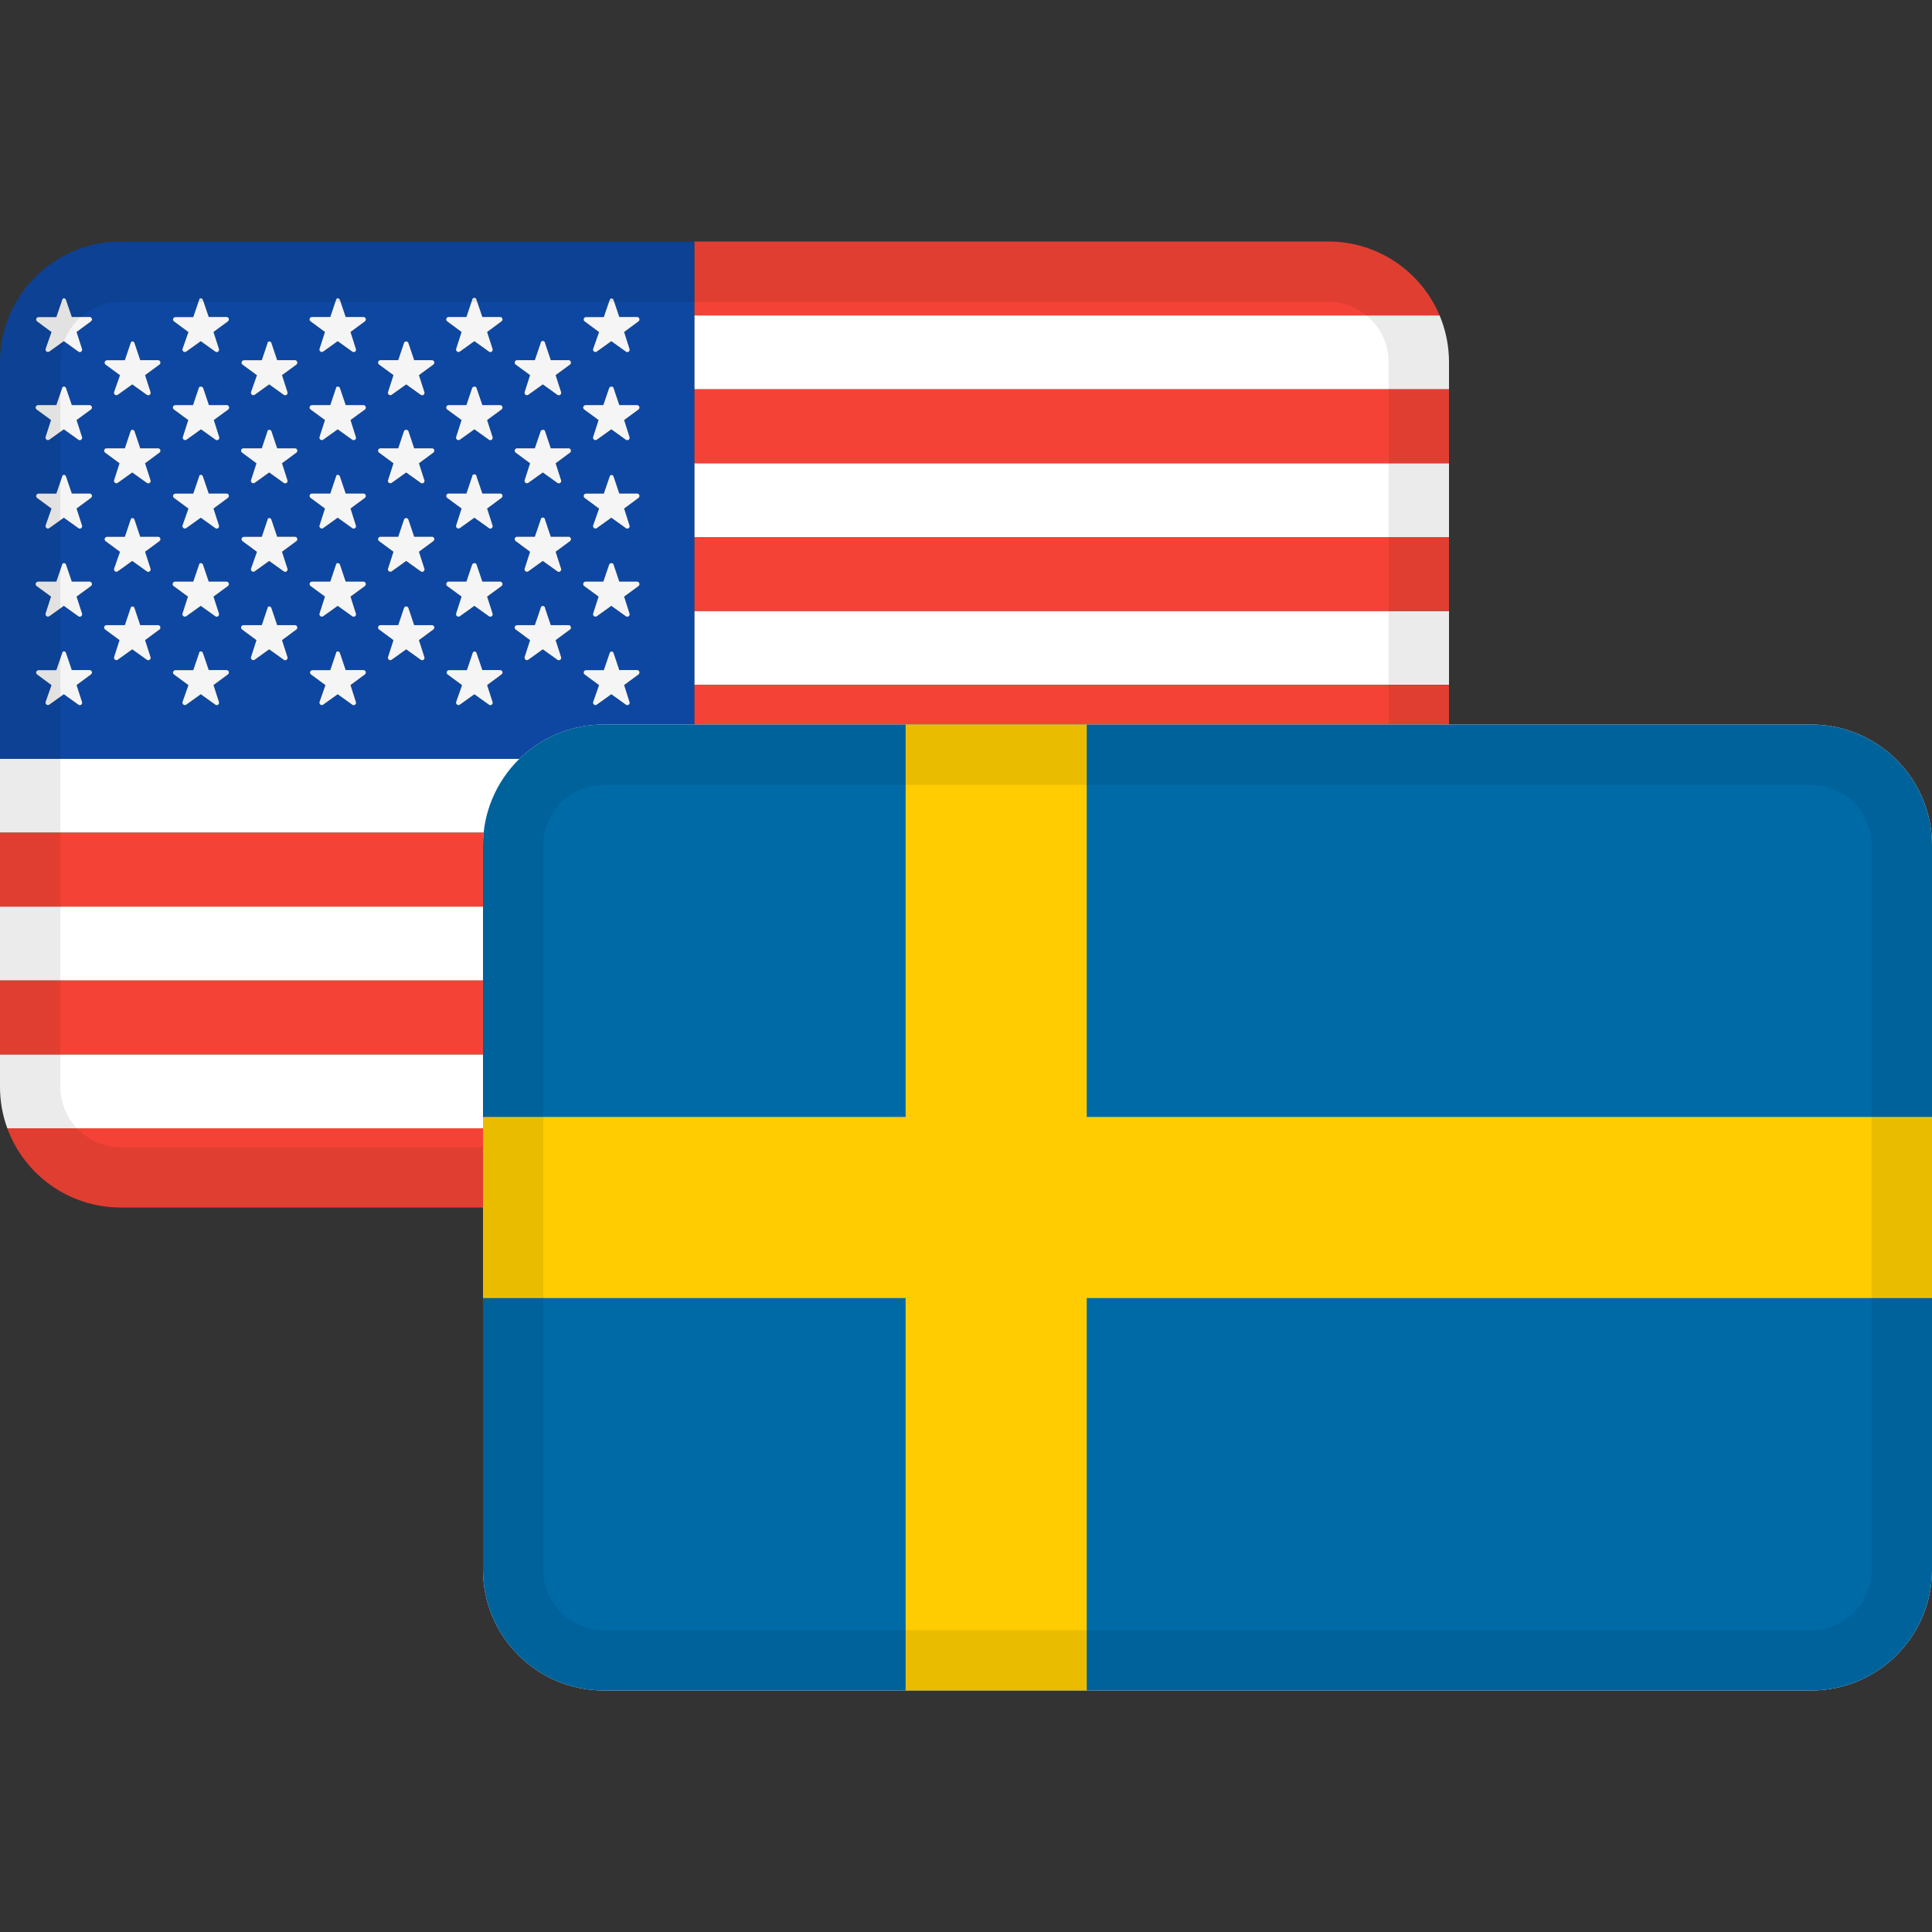
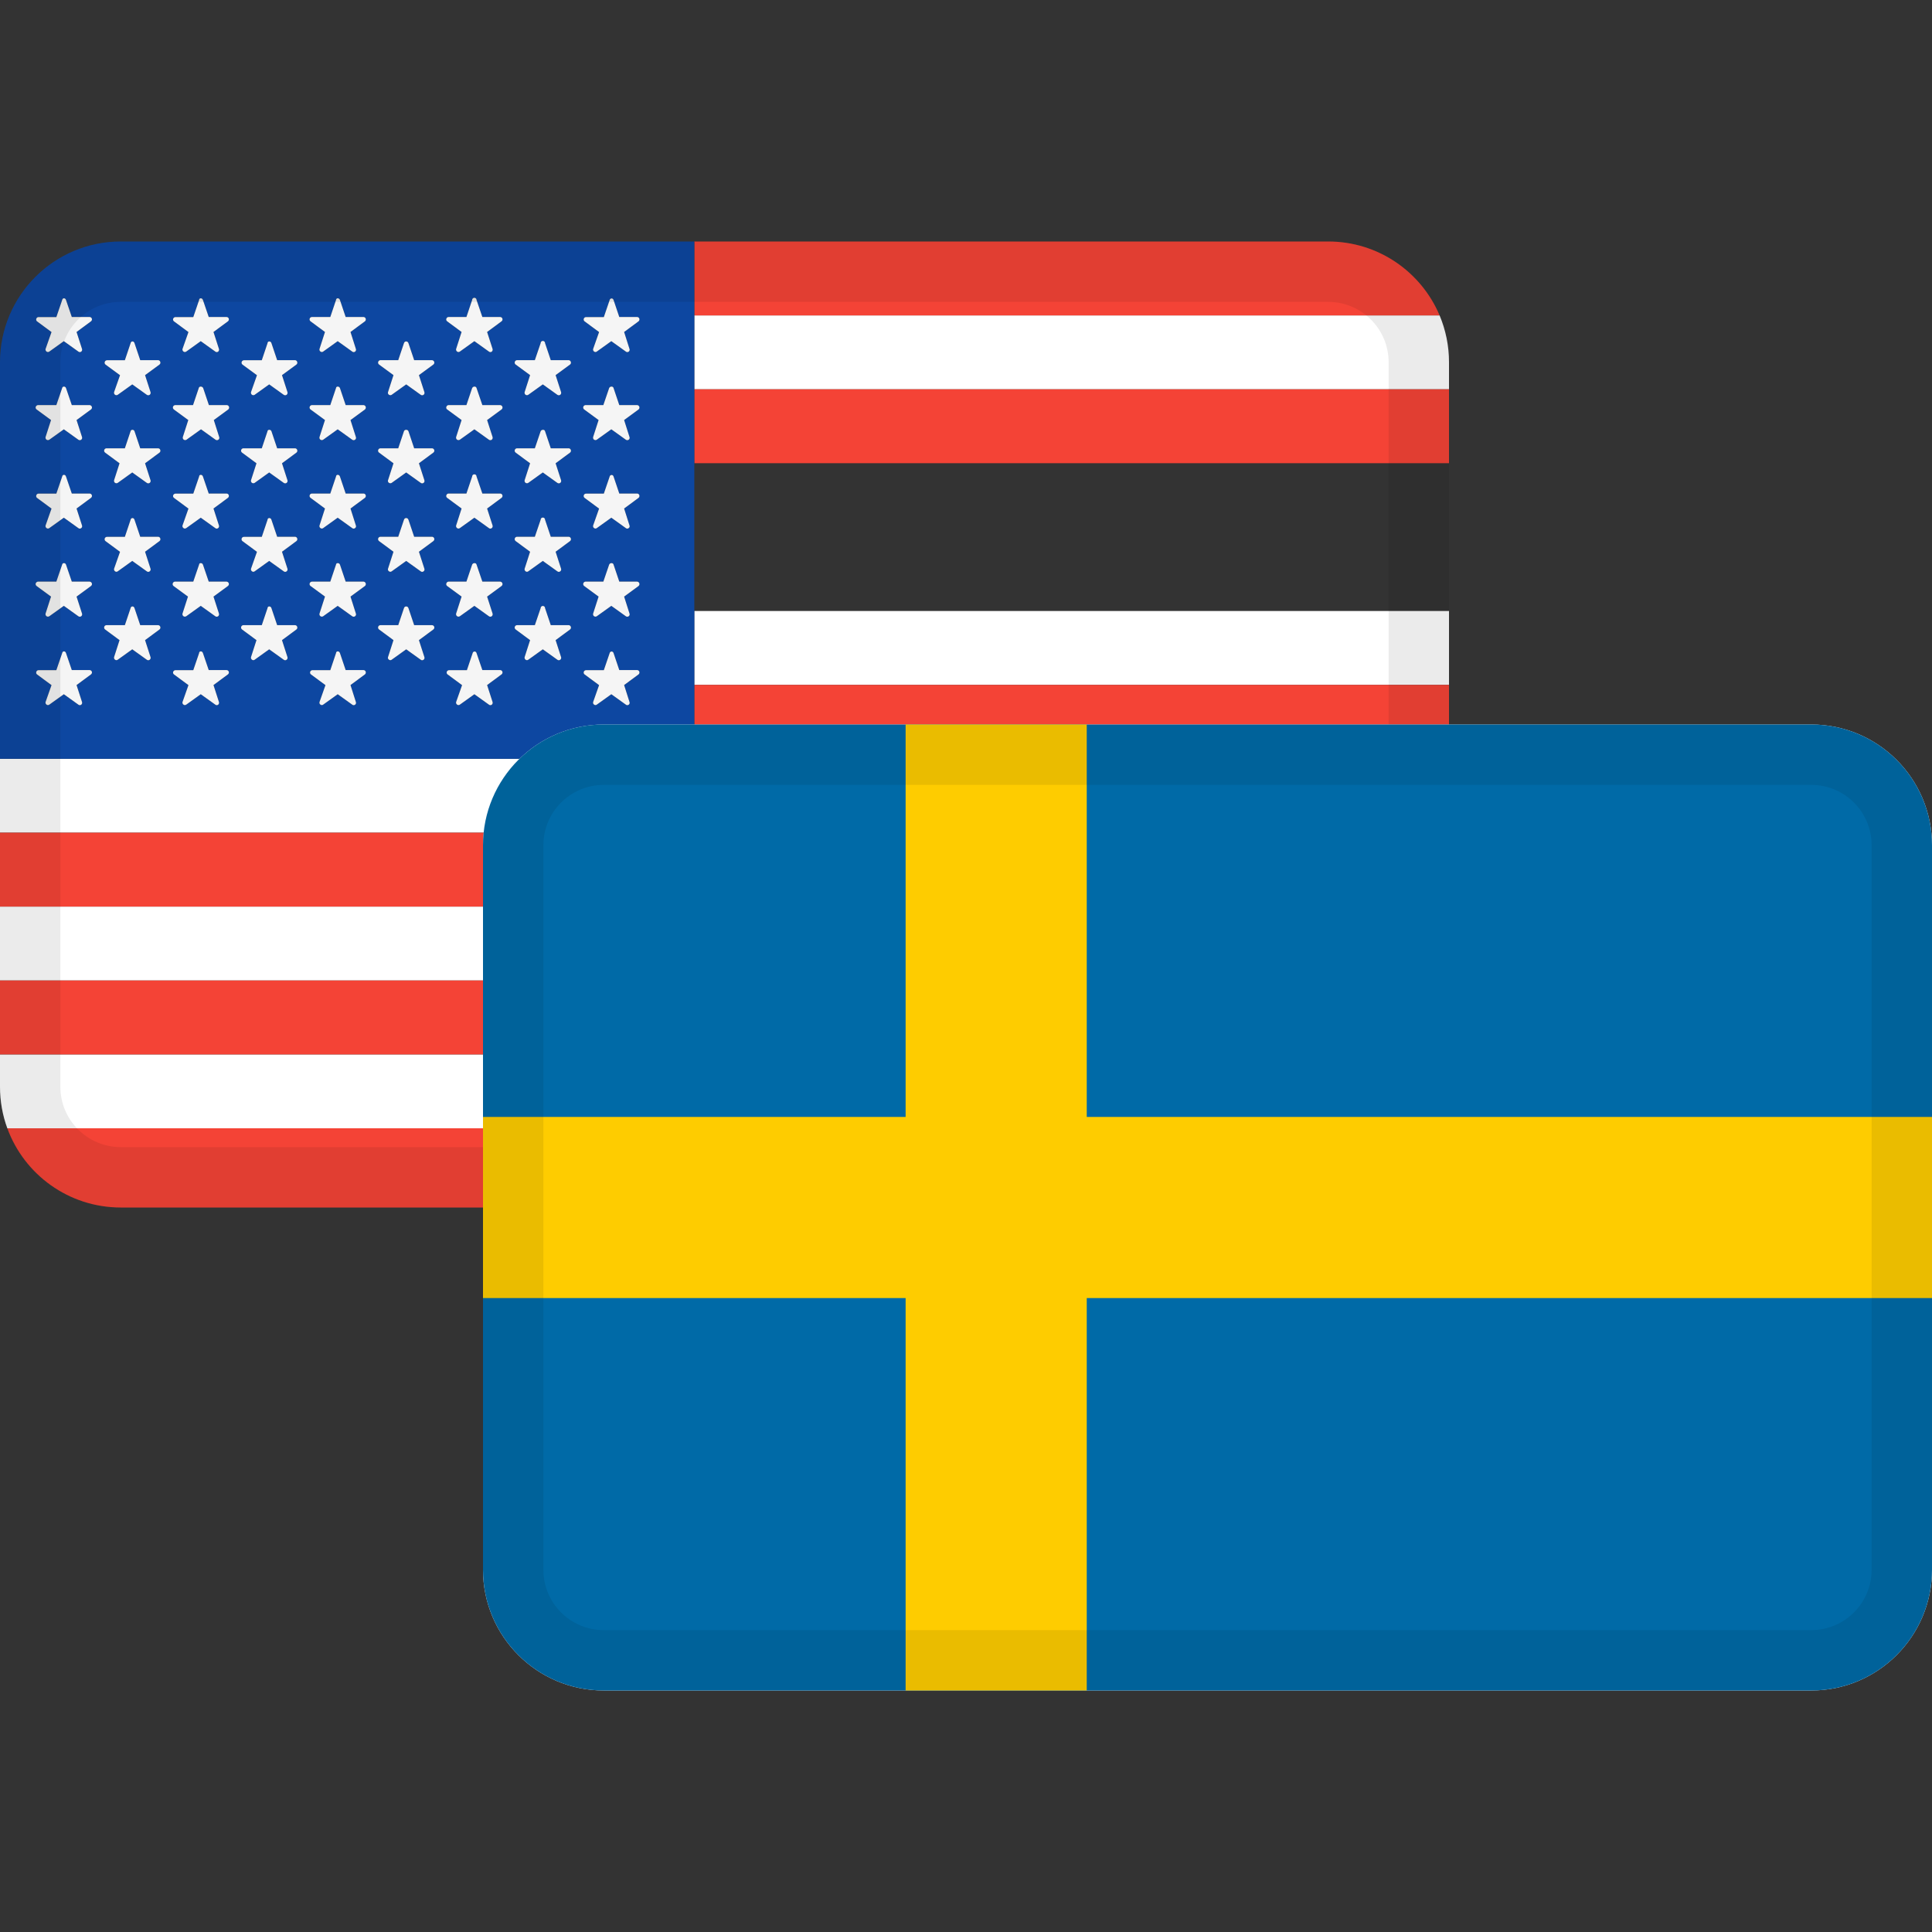
<svg xmlns="http://www.w3.org/2000/svg" width="24" height="24" viewBox="0 0 24 24" fill="none">
  <rect x="0" y="0" width="24" height="24" fill="#333333" stroke="none" />
  <path d="M0 9.426V10.344H18V9.426H0Z" fill="white" />
  <path d="M8.625 8.508H18V7.59H8.625V8.508Z" fill="white" />
-   <path d="M8.625 6.672H18V5.754H8.625V6.672Z" fill="white" />
  <path d="M8.625 4.836H18V4.5C18 4.294 17.958 4.097 17.883 3.918H8.625V4.836Z" fill="white" />
  <path d="M18 11.262H0V12.18H18V11.262Z" fill="white" />
  <path d="M0 13.098H18V13.5C18 13.681 17.968 13.855 17.909 14.016H0.091C0.032 13.855 0 13.681 0 13.5V13.098Z" fill="white" />
  <path d="M16.5 3H8.625V3.918H17.883C17.656 3.379 17.122 3 16.5 3Z" fill="#F44336" />
  <path d="M8.625 9.426H18V8.508H8.625V9.426Z" fill="#F44336" />
-   <path d="M8.625 7.59H18V6.672H8.625V7.59Z" fill="#F44336" />
  <path d="M8.625 5.754H18V4.836H8.625V5.754Z" fill="#F44336" />
  <path d="M0 10.344H18V11.262H0V10.344Z" fill="#F44336" />
  <path d="M18 12.18H0V13.098H18V12.18Z" fill="#F44336" />
  <path d="M0.091 14.016H17.909C17.698 14.59 17.147 15 16.5 15H1.5C0.853 15 0.301 14.59 0.091 14.016Z" fill="#F44336" />
  <path fill-rule="evenodd" clip-rule="evenodd" d="M8.625 3H1.5C0.672 3 0 3.672 0 4.5V9.426H8.625V3ZM0.892 8.324L0.82 8.113C0.812 8.084 0.776 8.084 0.772 8.114L0.7 8.325H0.478C0.466 8.325 0.455 8.334 0.451 8.345C0.447 8.357 0.45 8.371 0.46 8.378L0.64 8.511L0.566 8.721C0.564 8.73 0.566 8.738 0.57 8.745C0.572 8.748 0.575 8.751 0.578 8.753C0.588 8.761 0.602 8.761 0.613 8.753L0.793 8.624L0.973 8.753C0.983 8.762 0.997 8.762 1.008 8.755C1.019 8.747 1.023 8.733 1.019 8.721L0.951 8.51L1.131 8.377C1.136 8.373 1.139 8.369 1.141 8.363C1.143 8.357 1.143 8.35 1.141 8.344C1.137 8.332 1.126 8.324 1.113 8.324H0.892ZM7.622 8.113C7.619 8.101 7.608 8.093 7.597 8.093C7.585 8.094 7.575 8.102 7.573 8.114L7.501 8.325H7.28C7.267 8.325 7.256 8.334 7.252 8.345C7.25 8.352 7.25 8.358 7.252 8.364C7.254 8.37 7.257 8.375 7.262 8.378L7.442 8.511L7.368 8.721C7.365 8.733 7.369 8.746 7.38 8.753C7.39 8.761 7.404 8.761 7.414 8.753L7.594 8.624L7.774 8.753C7.784 8.762 7.799 8.762 7.809 8.755C7.82 8.747 7.825 8.733 7.82 8.721L7.753 8.51L7.933 8.377C7.938 8.373 7.942 8.366 7.943 8.359C7.944 8.354 7.944 8.349 7.942 8.344C7.938 8.332 7.927 8.324 7.915 8.324H7.693L7.622 8.113ZM5.92 8.113C5.917 8.101 5.907 8.093 5.895 8.093C5.883 8.094 5.873 8.102 5.871 8.114L5.8 8.325H5.578C5.566 8.325 5.554 8.334 5.55 8.345C5.546 8.357 5.55 8.371 5.56 8.378L5.74 8.511L5.666 8.721C5.663 8.733 5.668 8.746 5.678 8.753C5.688 8.761 5.702 8.761 5.713 8.753L5.893 8.624L6.073 8.753C6.083 8.762 6.097 8.762 6.108 8.755C6.118 8.747 6.123 8.733 6.119 8.721L6.051 8.51L6.231 8.377C6.241 8.369 6.245 8.356 6.241 8.344C6.237 8.332 6.226 8.324 6.213 8.324H5.992L5.92 8.113ZM2.593 8.324L2.521 8.113C2.513 8.084 2.473 8.084 2.473 8.114L2.401 8.325H2.179C2.167 8.325 2.156 8.334 2.151 8.345C2.147 8.357 2.151 8.371 2.161 8.378L2.341 8.511L2.267 8.721C2.264 8.733 2.269 8.746 2.279 8.753C2.289 8.761 2.303 8.761 2.314 8.753L2.494 8.624L2.674 8.753C2.684 8.762 2.698 8.762 2.709 8.755C2.719 8.747 2.724 8.733 2.72 8.721L2.652 8.51L2.832 8.377C2.835 8.375 2.838 8.371 2.84 8.367C2.843 8.36 2.844 8.352 2.842 8.344C2.838 8.335 2.831 8.328 2.822 8.325C2.82 8.324 2.817 8.324 2.814 8.324H2.593ZM4.294 8.324L4.223 8.113C4.214 8.084 4.175 8.084 4.174 8.114L4.103 8.325H3.881C3.868 8.325 3.857 8.334 3.853 8.345C3.849 8.357 3.853 8.371 3.863 8.378L4.043 8.511L3.969 8.721C3.967 8.728 3.968 8.735 3.971 8.741C3.973 8.746 3.976 8.75 3.981 8.753C3.991 8.761 4.005 8.761 4.015 8.753L4.195 8.624L4.375 8.753C4.385 8.762 4.4 8.762 4.41 8.755C4.421 8.747 4.426 8.733 4.421 8.721L4.354 8.51L4.534 8.377C4.543 8.369 4.547 8.356 4.543 8.344C4.539 8.332 4.528 8.324 4.516 8.324H4.294ZM1.742 7.766L1.671 7.555C1.663 7.526 1.627 7.526 1.622 7.555L1.551 7.766H1.323C1.31 7.766 1.299 7.774 1.295 7.786C1.291 7.798 1.295 7.811 1.305 7.819L1.485 7.952L1.417 8.163C1.414 8.175 1.419 8.188 1.429 8.195C1.439 8.203 1.453 8.203 1.463 8.195L1.643 8.066L1.823 8.195C1.834 8.204 1.848 8.204 1.859 8.196C1.869 8.189 1.874 8.175 1.87 8.163L1.802 7.952L1.982 7.819C1.992 7.811 1.995 7.798 1.991 7.786C1.987 7.774 1.976 7.766 1.964 7.766H1.742ZM6.771 7.555C6.771 7.545 6.766 7.536 6.757 7.531C6.749 7.526 6.738 7.526 6.73 7.531C6.721 7.536 6.716 7.545 6.716 7.555L6.644 7.766H6.423C6.41 7.766 6.399 7.774 6.395 7.786C6.391 7.798 6.395 7.811 6.405 7.819L6.585 7.952L6.517 8.163C6.514 8.175 6.519 8.188 6.529 8.195C6.539 8.203 6.553 8.203 6.563 8.195L6.743 8.066L6.923 8.195C6.934 8.204 6.948 8.204 6.959 8.196C6.964 8.192 6.968 8.187 6.97 8.18C6.972 8.175 6.971 8.169 6.97 8.163L6.902 7.952L7.082 7.819C7.092 7.811 7.095 7.798 7.091 7.786C7.087 7.774 7.076 7.766 7.064 7.766H6.842L6.771 7.555ZM5.145 7.766L5.074 7.555C5.065 7.526 5.026 7.526 5.018 7.555L4.947 7.766H4.726C4.719 7.766 4.713 7.768 4.709 7.772C4.704 7.775 4.7 7.78 4.698 7.786C4.697 7.79 4.696 7.795 4.696 7.799C4.697 7.807 4.701 7.814 4.708 7.819L4.888 7.952L4.82 8.163C4.816 8.175 4.821 8.188 4.832 8.195C4.842 8.203 4.856 8.203 4.866 8.195L5.046 8.066L5.226 8.195C5.236 8.204 5.251 8.204 5.261 8.196C5.272 8.189 5.276 8.175 5.272 8.163L5.204 7.952L5.384 7.819C5.394 7.811 5.398 7.798 5.394 7.786C5.39 7.774 5.379 7.766 5.366 7.766H5.145ZM3.443 7.766L3.372 7.555C3.364 7.526 3.324 7.526 3.323 7.555L3.252 7.766H3.024C3.011 7.766 3 7.774 2.996 7.786C2.992 7.798 2.996 7.811 3.006 7.819L3.186 7.952L3.118 8.163C3.117 8.169 3.117 8.176 3.119 8.181C3.121 8.187 3.125 8.192 3.13 8.195C3.135 8.199 3.14 8.201 3.146 8.201C3.152 8.201 3.159 8.199 3.164 8.195L3.344 8.066L3.524 8.195C3.535 8.204 3.549 8.204 3.56 8.196C3.57 8.189 3.575 8.175 3.571 8.163L3.503 7.952L3.683 7.819C3.693 7.811 3.696 7.798 3.692 7.786C3.688 7.774 3.677 7.766 3.665 7.766H3.443ZM2.593 7.225L2.521 7.014C2.513 6.989 2.473 6.989 2.473 7.014L2.401 7.225H2.173C2.161 7.226 2.15 7.234 2.146 7.246C2.142 7.258 2.145 7.271 2.155 7.279L2.335 7.411L2.267 7.622C2.264 7.635 2.269 7.648 2.279 7.655C2.289 7.662 2.303 7.662 2.314 7.655L2.494 7.526L2.674 7.655C2.676 7.657 2.678 7.658 2.68 7.659C2.69 7.663 2.7 7.662 2.709 7.656C2.719 7.648 2.724 7.635 2.72 7.622L2.652 7.411L2.832 7.279C2.842 7.271 2.846 7.258 2.842 7.246C2.838 7.234 2.827 7.226 2.814 7.225H2.593ZM7.693 7.225L7.622 7.014C7.617 6.989 7.577 6.989 7.567 7.014L7.495 7.225H7.274C7.261 7.226 7.25 7.234 7.246 7.246C7.242 7.258 7.246 7.271 7.256 7.279L7.436 7.411L7.368 7.622C7.365 7.635 7.369 7.648 7.38 7.655C7.39 7.662 7.404 7.662 7.414 7.655L7.594 7.526L7.774 7.655C7.784 7.663 7.799 7.663 7.809 7.656C7.815 7.652 7.819 7.646 7.821 7.639C7.822 7.634 7.822 7.628 7.82 7.622L7.753 7.411L7.933 7.279C7.942 7.271 7.946 7.258 7.942 7.246C7.938 7.234 7.927 7.226 7.915 7.225H7.693ZM0.892 7.225L0.82 7.014C0.812 6.989 0.776 6.989 0.772 7.014L0.7 7.225H0.472C0.46 7.226 0.449 7.234 0.444 7.246C0.44 7.258 0.444 7.271 0.454 7.279L0.634 7.411L0.566 7.622C0.563 7.635 0.568 7.648 0.578 7.655C0.588 7.662 0.602 7.662 0.613 7.655L0.793 7.526L0.973 7.655C0.983 7.663 0.997 7.663 1.008 7.656C1.019 7.648 1.023 7.635 1.019 7.622L0.951 7.411L1.131 7.279C1.141 7.271 1.145 7.258 1.141 7.246C1.137 7.234 1.126 7.226 1.113 7.225H0.892ZM5.992 7.225L5.92 7.014C5.917 7 5.903 6.994 5.889 6.996C5.879 6.998 5.87 7.004 5.865 7.014L5.794 7.225H5.572C5.567 7.225 5.563 7.227 5.559 7.229C5.552 7.232 5.547 7.238 5.545 7.246C5.54 7.258 5.544 7.271 5.554 7.279L5.734 7.411L5.666 7.622C5.663 7.635 5.668 7.648 5.678 7.655C5.688 7.662 5.702 7.662 5.713 7.655L5.893 7.526L6.073 7.655C6.083 7.663 6.097 7.663 6.108 7.656C6.118 7.648 6.123 7.635 6.119 7.622L6.051 7.411L6.231 7.279C6.241 7.271 6.245 7.258 6.241 7.246C6.237 7.234 6.226 7.226 6.213 7.225H5.992ZM4.294 7.225L4.223 7.014C4.214 6.989 4.175 6.989 4.174 7.014L4.103 7.225H3.875C3.862 7.226 3.851 7.234 3.847 7.246C3.843 7.258 3.847 7.271 3.857 7.279L4.037 7.411L3.969 7.622C3.966 7.635 3.97 7.648 3.981 7.655C3.991 7.662 4.005 7.662 4.015 7.655L4.195 7.526L4.375 7.655C4.385 7.663 4.4 7.663 4.41 7.656C4.421 7.648 4.426 7.635 4.421 7.622L4.354 7.411L4.534 7.279C4.543 7.271 4.547 7.258 4.543 7.246C4.539 7.234 4.528 7.226 4.516 7.225H4.294ZM1.742 6.668L1.671 6.457C1.663 6.428 1.627 6.428 1.622 6.458L1.551 6.669H1.329C1.316 6.669 1.305 6.677 1.301 6.689C1.297 6.701 1.301 6.715 1.311 6.722L1.491 6.855L1.417 7.065C1.414 7.077 1.419 7.09 1.429 7.097C1.439 7.105 1.453 7.105 1.463 7.097L1.643 6.968L1.823 7.097C1.834 7.106 1.848 7.106 1.859 7.098C1.869 7.091 1.874 7.077 1.87 7.065L1.802 6.854L1.982 6.721C1.992 6.713 1.995 6.7 1.991 6.688C1.987 6.676 1.976 6.668 1.964 6.668H1.742ZM6.771 6.457C6.771 6.441 6.759 6.429 6.743 6.429C6.731 6.429 6.721 6.437 6.717 6.448C6.716 6.45 6.716 6.454 6.716 6.457L6.644 6.668H6.423C6.418 6.668 6.414 6.669 6.41 6.671C6.403 6.675 6.398 6.681 6.395 6.688C6.391 6.7 6.395 6.713 6.405 6.721L6.585 6.854L6.517 7.065C6.514 7.077 6.519 7.09 6.529 7.097C6.535 7.102 6.542 7.103 6.55 7.103C6.554 7.102 6.559 7.1 6.563 7.097L6.743 6.968L6.923 7.097C6.934 7.106 6.948 7.106 6.959 7.098C6.969 7.091 6.974 7.077 6.97 7.065L6.902 6.854L7.082 6.721C7.092 6.713 7.095 6.7 7.091 6.688C7.087 6.676 7.076 6.668 7.064 6.668H6.842L6.771 6.457ZM5.145 6.668L5.074 6.457C5.065 6.428 5.026 6.428 5.018 6.457L4.947 6.668H4.726C4.72 6.668 4.714 6.67 4.71 6.673C4.704 6.676 4.7 6.682 4.698 6.688C4.694 6.7 4.698 6.713 4.708 6.721L4.888 6.854L4.82 7.065C4.817 7.074 4.819 7.083 4.824 7.09C4.826 7.093 4.829 7.095 4.832 7.097C4.842 7.105 4.856 7.105 4.866 7.097L5.046 6.968L5.226 7.097C5.236 7.106 5.251 7.106 5.261 7.098C5.272 7.091 5.276 7.077 5.272 7.065L5.204 6.854L5.384 6.721C5.394 6.713 5.398 6.7 5.394 6.688C5.39 6.676 5.379 6.668 5.366 6.668H5.145ZM3.443 6.668L3.372 6.457C3.364 6.428 3.324 6.428 3.323 6.458L3.252 6.669H3.03C3.017 6.669 3.006 6.677 3.002 6.689C3 6.697 3 6.705 3.004 6.712C3.005 6.716 3.008 6.719 3.012 6.722L3.192 6.855L3.118 7.065C3.115 7.077 3.12 7.09 3.13 7.097C3.14 7.105 3.154 7.105 3.164 7.097L3.344 6.968L3.524 7.097C3.535 7.106 3.549 7.106 3.56 7.098C3.57 7.091 3.575 7.077 3.571 7.065L3.503 6.854L3.683 6.721C3.693 6.713 3.696 6.7 3.692 6.688C3.688 6.676 3.677 6.668 3.665 6.668H3.443ZM2.593 6.131L2.521 5.92C2.513 5.891 2.473 5.891 2.473 5.921L2.401 6.132H2.179C2.171 6.132 2.163 6.136 2.158 6.142C2.155 6.145 2.153 6.149 2.151 6.152C2.147 6.164 2.151 6.178 2.161 6.185L2.341 6.318L2.267 6.528C2.264 6.54 2.269 6.553 2.279 6.56C2.289 6.568 2.303 6.568 2.314 6.56L2.494 6.431L2.674 6.56C2.684 6.569 2.698 6.569 2.709 6.561C2.719 6.554 2.724 6.54 2.72 6.528L2.652 6.317L2.832 6.184C2.837 6.18 2.841 6.174 2.843 6.167C2.844 6.162 2.843 6.156 2.842 6.151C2.84 6.145 2.836 6.141 2.832 6.137C2.827 6.133 2.82 6.131 2.814 6.131H2.593ZM7.608 5.903C7.605 5.901 7.601 5.9 7.597 5.9C7.585 5.901 7.575 5.909 7.573 5.921L7.501 6.132H7.28C7.267 6.132 7.256 6.14 7.252 6.152C7.248 6.164 7.252 6.178 7.262 6.185L7.442 6.318L7.368 6.528C7.365 6.54 7.369 6.553 7.38 6.56C7.39 6.568 7.404 6.568 7.414 6.56L7.594 6.431L7.774 6.56C7.78 6.565 7.786 6.567 7.793 6.567C7.799 6.567 7.804 6.565 7.809 6.561C7.815 6.557 7.82 6.551 7.821 6.544C7.822 6.539 7.822 6.533 7.82 6.528L7.753 6.317L7.933 6.184C7.942 6.176 7.946 6.163 7.942 6.151C7.938 6.139 7.927 6.131 7.915 6.131H7.693L7.622 5.92C7.62 5.912 7.615 5.906 7.608 5.903ZM5.92 5.92C5.92 5.904 5.908 5.892 5.893 5.892C5.877 5.892 5.865 5.904 5.865 5.92L5.794 6.131H5.572C5.56 6.131 5.549 6.139 5.545 6.151C5.54 6.163 5.544 6.176 5.554 6.184L5.734 6.317L5.666 6.528C5.663 6.54 5.668 6.553 5.678 6.56C5.688 6.568 5.702 6.568 5.713 6.56L5.893 6.431L6.073 6.56C6.077 6.564 6.083 6.566 6.088 6.567C6.095 6.567 6.102 6.566 6.108 6.561C6.118 6.554 6.123 6.54 6.119 6.528L6.051 6.317L6.231 6.184C6.241 6.176 6.245 6.163 6.241 6.151C6.237 6.139 6.226 6.131 6.213 6.131H5.992L5.92 5.92ZM0.892 6.131L0.82 5.92C0.812 5.891 0.776 5.891 0.772 5.921L0.7 6.132H0.478C0.466 6.132 0.455 6.14 0.451 6.152C0.447 6.164 0.45 6.178 0.46 6.185L0.64 6.318L0.566 6.528C0.563 6.54 0.568 6.553 0.578 6.56C0.585 6.565 0.593 6.567 0.601 6.565C0.605 6.565 0.609 6.563 0.613 6.56L0.793 6.431L0.973 6.56C0.983 6.569 0.997 6.569 1.008 6.561C1.019 6.554 1.023 6.54 1.019 6.528L0.951 6.317L1.131 6.184C1.141 6.176 1.145 6.163 1.141 6.151C1.137 6.139 1.126 6.131 1.113 6.131H0.892ZM4.294 6.131L4.223 5.92C4.214 5.891 4.175 5.891 4.174 5.92L4.103 6.131H3.875C3.862 6.131 3.851 6.139 3.847 6.151C3.845 6.158 3.845 6.164 3.847 6.17C3.849 6.176 3.852 6.181 3.857 6.184L4.037 6.317L3.969 6.528C3.966 6.54 3.97 6.553 3.981 6.56C3.986 6.564 3.992 6.566 3.998 6.566C4.004 6.566 4.01 6.564 4.015 6.56L4.195 6.431L4.375 6.56C4.385 6.569 4.4 6.569 4.41 6.561C4.421 6.554 4.426 6.54 4.421 6.528L4.354 6.317L4.534 6.184C4.543 6.176 4.547 6.163 4.543 6.151C4.539 6.139 4.528 6.131 4.516 6.131H4.294ZM1.742 5.569L1.671 5.357C1.663 5.333 1.627 5.333 1.622 5.357L1.551 5.569H1.323C1.318 5.569 1.312 5.57 1.308 5.573C1.302 5.577 1.298 5.582 1.295 5.589C1.291 5.601 1.295 5.614 1.305 5.622L1.485 5.755L1.417 5.966C1.414 5.978 1.419 5.991 1.429 5.998C1.439 6.005 1.453 6.005 1.463 5.998L1.643 5.869L1.823 5.998C1.834 6.006 1.848 6.007 1.859 5.999C1.869 5.992 1.874 5.978 1.87 5.966L1.802 5.755L1.982 5.622C1.992 5.614 1.995 5.601 1.991 5.589C1.987 5.577 1.976 5.569 1.964 5.569H1.742ZM5.145 5.569L5.074 5.357C5.065 5.333 5.026 5.333 5.018 5.357L4.947 5.569H4.726C4.713 5.569 4.702 5.577 4.698 5.589C4.695 5.596 4.696 5.604 4.699 5.611C4.701 5.615 4.704 5.619 4.708 5.622L4.888 5.755L4.82 5.966C4.816 5.978 4.821 5.991 4.832 5.998C4.842 6.005 4.856 6.005 4.866 5.998L5.046 5.869L5.226 5.998C5.231 6.002 5.236 6.004 5.242 6.005C5.249 6.005 5.255 6.003 5.261 5.999C5.272 5.992 5.276 5.978 5.272 5.966L5.204 5.755L5.384 5.622C5.389 5.618 5.393 5.613 5.394 5.607C5.396 5.601 5.396 5.595 5.394 5.589C5.39 5.577 5.379 5.569 5.366 5.569H5.145ZM3.443 5.569L3.372 5.357C3.364 5.333 3.324 5.333 3.323 5.357L3.252 5.569H3.024C3.011 5.569 3 5.577 2.996 5.589C2.992 5.601 2.996 5.614 3.006 5.622L3.186 5.755L3.118 5.966C3.115 5.978 3.12 5.991 3.13 5.998C3.14 6.005 3.154 6.005 3.164 5.998L3.344 5.869L3.524 5.998C3.535 6.006 3.549 6.007 3.56 5.999C3.57 5.992 3.575 5.978 3.571 5.966L3.503 5.755L3.683 5.622C3.693 5.614 3.696 5.601 3.692 5.589C3.688 5.577 3.677 5.569 3.665 5.569H3.443ZM6.842 5.569L6.771 5.357C6.766 5.333 6.727 5.333 6.716 5.357L6.644 5.569H6.423C6.41 5.569 6.399 5.577 6.395 5.589C6.391 5.601 6.395 5.614 6.405 5.622L6.585 5.755L6.517 5.966C6.514 5.978 6.519 5.991 6.529 5.998C6.539 6.005 6.553 6.005 6.563 5.998L6.743 5.869L6.923 5.998C6.929 6.003 6.937 6.005 6.944 6.005C6.949 6.004 6.954 6.002 6.959 5.999C6.969 5.992 6.974 5.978 6.97 5.966L6.902 5.755L7.082 5.622C7.092 5.614 7.095 5.601 7.091 5.589C7.089 5.581 7.083 5.575 7.075 5.571C7.072 5.57 7.068 5.569 7.064 5.569H6.842ZM4.294 5.032L4.223 4.821C4.214 4.796 4.175 4.796 4.174 4.821L4.103 5.032H3.875C3.862 5.033 3.851 5.041 3.847 5.053C3.843 5.065 3.847 5.078 3.857 5.086L4.037 5.218L3.969 5.429C3.966 5.439 3.969 5.449 3.975 5.456C3.976 5.458 3.978 5.46 3.981 5.462C3.987 5.466 3.995 5.468 4.002 5.467C4.007 5.466 4.011 5.465 4.015 5.462L4.195 5.333L4.375 5.462C4.385 5.47 4.4 5.47 4.41 5.463C4.421 5.455 4.426 5.442 4.421 5.429L4.354 5.218L4.534 5.086C4.543 5.078 4.547 5.065 4.543 5.053C4.539 5.041 4.528 5.033 4.516 5.032H4.294ZM0.892 5.032L0.82 4.821C0.812 4.796 0.776 4.796 0.772 4.821L0.7 5.032H0.472C0.46 5.033 0.449 5.041 0.444 5.053C0.44 5.065 0.444 5.078 0.454 5.086L0.634 5.218L0.566 5.429C0.563 5.442 0.568 5.455 0.578 5.462C0.588 5.469 0.602 5.469 0.613 5.462L0.793 5.333L0.973 5.462C0.983 5.47 0.997 5.47 1.008 5.463C1.019 5.455 1.023 5.442 1.019 5.429L0.951 5.218L1.131 5.086C1.141 5.078 1.145 5.065 1.141 5.053C1.137 5.041 1.126 5.033 1.113 5.032H0.892ZM2.595 5.032L2.524 4.821C2.513 4.796 2.473 4.796 2.469 4.821L2.398 5.032H2.177C2.164 5.033 2.153 5.041 2.149 5.053C2.146 5.061 2.147 5.071 2.152 5.078C2.154 5.081 2.156 5.083 2.159 5.086L2.339 5.218L2.271 5.429C2.268 5.442 2.272 5.455 2.283 5.462C2.293 5.469 2.307 5.469 2.317 5.462L2.497 5.333L2.677 5.462C2.687 5.47 2.702 5.47 2.712 5.463C2.723 5.455 2.728 5.442 2.723 5.429L2.656 5.218L2.836 5.086C2.842 5.08 2.846 5.073 2.847 5.065C2.847 5.061 2.847 5.057 2.845 5.053C2.841 5.041 2.83 5.033 2.818 5.032H2.595ZM5.992 5.032L5.92 4.821C5.915 4.796 5.876 4.796 5.865 4.821L5.794 5.032H5.572C5.56 5.033 5.549 5.041 5.545 5.053C5.54 5.065 5.544 5.078 5.554 5.086L5.734 5.218L5.666 5.429C5.664 5.437 5.666 5.446 5.67 5.453C5.672 5.456 5.675 5.459 5.678 5.462C5.688 5.469 5.702 5.469 5.713 5.462L5.893 5.333L6.073 5.462C6.083 5.47 6.097 5.47 6.108 5.463C6.118 5.455 6.123 5.442 6.119 5.429L6.051 5.218L6.231 5.086C6.241 5.078 6.245 5.065 6.241 5.053C6.238 5.045 6.233 5.039 6.226 5.035C6.222 5.033 6.217 5.032 6.213 5.032H5.992ZM7.693 5.032L7.622 4.821C7.617 4.796 7.577 4.796 7.567 4.821L7.495 5.032H7.274C7.261 5.033 7.25 5.041 7.246 5.053C7.242 5.065 7.246 5.078 7.256 5.086L7.436 5.218L7.368 5.429C7.365 5.442 7.369 5.455 7.38 5.462C7.39 5.469 7.404 5.469 7.414 5.462L7.594 5.333L7.774 5.462C7.781 5.467 7.789 5.469 7.797 5.468C7.801 5.467 7.806 5.466 7.809 5.463C7.82 5.455 7.825 5.442 7.82 5.429L7.753 5.218L7.933 5.086C7.942 5.078 7.946 5.065 7.942 5.053C7.938 5.041 7.927 5.033 7.915 5.032H7.693ZM5.145 4.474L5.074 4.263C5.065 4.234 5.026 4.234 5.018 4.263L4.947 4.474H4.726C4.713 4.474 4.702 4.483 4.698 4.495C4.694 4.507 4.698 4.52 4.708 4.528L4.888 4.66L4.82 4.871C4.818 4.879 4.819 4.886 4.822 4.893C4.824 4.897 4.827 4.901 4.832 4.904C4.842 4.911 4.856 4.911 4.866 4.904L5.046 4.775L5.226 4.904C5.236 4.912 5.251 4.912 5.261 4.905C5.272 4.897 5.276 4.884 5.272 4.871L5.204 4.66L5.384 4.528C5.394 4.52 5.398 4.507 5.394 4.495C5.392 4.489 5.389 4.484 5.384 4.481C5.379 4.477 5.373 4.474 5.366 4.474H5.145ZM3.443 4.474L3.372 4.263C3.366 4.244 3.347 4.237 3.334 4.244C3.328 4.248 3.324 4.254 3.323 4.264L3.252 4.475H3.03C3.017 4.476 3.006 4.484 3.002 4.496C2.998 4.508 3.002 4.521 3.012 4.529L3.192 4.661L3.118 4.871C3.115 4.884 3.12 4.897 3.13 4.904C3.135 4.908 3.142 4.909 3.148 4.909C3.154 4.909 3.159 4.907 3.164 4.904L3.344 4.775L3.524 4.904C3.535 4.912 3.549 4.912 3.56 4.905C3.57 4.897 3.575 4.884 3.571 4.871L3.503 4.66L3.683 4.528C3.693 4.52 3.696 4.507 3.692 4.495C3.688 4.483 3.677 4.474 3.665 4.474H3.443ZM1.742 4.474L1.671 4.263C1.663 4.234 1.627 4.234 1.622 4.264L1.551 4.475H1.329C1.316 4.476 1.305 4.484 1.301 4.496C1.297 4.508 1.301 4.521 1.311 4.529L1.491 4.661L1.417 4.871C1.414 4.884 1.419 4.897 1.429 4.904C1.439 4.911 1.453 4.911 1.463 4.904L1.643 4.775L1.823 4.904C1.834 4.912 1.848 4.912 1.859 4.905C1.869 4.897 1.874 4.884 1.87 4.871L1.802 4.66L1.982 4.528C1.992 4.52 1.995 4.507 1.991 4.495C1.987 4.483 1.976 4.474 1.964 4.474H1.742ZM6.771 4.263C6.771 4.253 6.766 4.244 6.757 4.239C6.749 4.234 6.738 4.234 6.73 4.239C6.721 4.244 6.716 4.253 6.716 4.263L6.644 4.474H6.423C6.41 4.474 6.399 4.483 6.395 4.495C6.391 4.507 6.395 4.52 6.405 4.528L6.585 4.66L6.517 4.871C6.514 4.884 6.519 4.897 6.529 4.904C6.539 4.911 6.553 4.911 6.563 4.904L6.743 4.775L6.923 4.904C6.928 4.908 6.934 4.91 6.94 4.91C6.946 4.911 6.953 4.909 6.959 4.905C6.969 4.897 6.974 4.884 6.97 4.871L6.902 4.66L7.082 4.528C7.092 4.52 7.095 4.507 7.091 4.495C7.087 4.483 7.076 4.474 7.064 4.474H6.842L6.771 4.263ZM0.892 3.938L0.82 3.727C0.812 3.698 0.776 3.698 0.772 3.728L0.7 3.939H0.478C0.466 3.939 0.455 3.947 0.451 3.959C0.447 3.971 0.45 3.985 0.46 3.992L0.64 4.125L0.566 4.335C0.563 4.347 0.568 4.36 0.578 4.367C0.588 4.375 0.602 4.375 0.613 4.367L0.793 4.238L0.973 4.367C0.983 4.376 0.997 4.376 1.008 4.369C1.019 4.361 1.023 4.347 1.019 4.335L0.951 4.124L1.131 3.991C1.141 3.983 1.145 3.97 1.141 3.958C1.137 3.946 1.126 3.938 1.113 3.938H0.892ZM2.593 3.938L2.521 3.727C2.516 3.71 2.501 3.703 2.489 3.706C2.48 3.708 2.473 3.715 2.473 3.728L2.401 3.939H2.179C2.167 3.939 2.156 3.947 2.151 3.959C2.147 3.971 2.151 3.985 2.161 3.992L2.341 4.125L2.267 4.335C2.264 4.347 2.269 4.36 2.279 4.367C2.284 4.371 2.289 4.372 2.294 4.373C2.301 4.373 2.308 4.372 2.314 4.367L2.494 4.238L2.674 4.367C2.684 4.376 2.698 4.376 2.709 4.369C2.719 4.361 2.724 4.347 2.72 4.335L2.652 4.124L2.832 3.991C2.837 3.987 2.841 3.981 2.842 3.975C2.844 3.97 2.844 3.964 2.842 3.958C2.838 3.946 2.827 3.938 2.814 3.938H2.593ZM4.294 3.938L4.223 3.727C4.214 3.698 4.175 3.698 4.174 3.727L4.103 3.938H3.875C3.862 3.938 3.851 3.946 3.847 3.958C3.843 3.97 3.847 3.983 3.857 3.991L4.037 4.124L3.969 4.335C3.967 4.341 3.968 4.348 3.97 4.354C3.972 4.359 3.976 4.364 3.981 4.367C3.985 4.37 3.989 4.372 3.994 4.373C4.001 4.374 4.009 4.372 4.015 4.367L4.195 4.238L4.375 4.367C4.385 4.376 4.4 4.376 4.41 4.369C4.421 4.361 4.426 4.347 4.421 4.335L4.354 4.124L4.534 3.991C4.543 3.983 4.547 3.97 4.543 3.958C4.539 3.946 4.528 3.938 4.516 3.938H4.294ZM5.92 3.727C5.92 3.717 5.915 3.708 5.906 3.703C5.903 3.701 5.9 3.7 5.896 3.699C5.89 3.698 5.884 3.7 5.879 3.703C5.87 3.708 5.865 3.717 5.865 3.727L5.794 3.938H5.572C5.56 3.938 5.549 3.946 5.545 3.958C5.54 3.97 5.544 3.983 5.554 3.991L5.734 4.124L5.666 4.335C5.663 4.347 5.668 4.36 5.678 4.367C5.688 4.375 5.702 4.375 5.713 4.367L5.893 4.238L6.073 4.367C6.077 4.371 6.082 4.373 6.087 4.374C6.094 4.374 6.102 4.373 6.108 4.369C6.118 4.361 6.123 4.347 6.119 4.335L6.051 4.124L6.231 3.991C6.241 3.983 6.245 3.97 6.241 3.958C6.237 3.946 6.226 3.938 6.213 3.938H5.992L5.92 3.727ZM7.622 3.727C7.619 3.715 7.608 3.707 7.597 3.707C7.585 3.708 7.575 3.716 7.573 3.728L7.501 3.939H7.28C7.274 3.939 7.269 3.941 7.265 3.944C7.259 3.947 7.254 3.953 7.252 3.959C7.248 3.971 7.252 3.985 7.262 3.992L7.442 4.125L7.368 4.335C7.365 4.347 7.369 4.36 7.38 4.367C7.39 4.375 7.404 4.375 7.414 4.367L7.594 4.238L7.774 4.367C7.778 4.37 7.782 4.372 7.786 4.373C7.794 4.375 7.802 4.373 7.809 4.369C7.82 4.361 7.825 4.347 7.82 4.335L7.753 4.124L7.933 3.991C7.942 3.983 7.946 3.97 7.942 3.958C7.938 3.946 7.927 3.938 7.915 3.938H7.693L7.622 3.727Z" fill="#0D47A1" />
  <path d="M0.82 8.113L0.892 8.324H1.113C1.126 8.324 1.137 8.332 1.141 8.344C1.145 8.356 1.141 8.369 1.131 8.377L0.951 8.51L1.019 8.721C1.023 8.733 1.019 8.747 1.008 8.755C0.997 8.762 0.983 8.762 0.973 8.753L0.793 8.624L0.613 8.753C0.602 8.761 0.588 8.761 0.578 8.753C0.568 8.746 0.563 8.733 0.566 8.721L0.64 8.511L0.46 8.378C0.45 8.371 0.447 8.357 0.451 8.345C0.455 8.334 0.466 8.325 0.478 8.325H0.7L0.772 8.114C0.776 8.084 0.812 8.084 0.82 8.113ZM7.597 8.093C7.608 8.093 7.619 8.101 7.622 8.113L7.693 8.324H7.915C7.927 8.324 7.938 8.332 7.942 8.344C7.946 8.356 7.942 8.369 7.933 8.377L7.753 8.51L7.82 8.721C7.825 8.733 7.82 8.747 7.809 8.755C7.799 8.762 7.784 8.762 7.774 8.753L7.594 8.624L7.414 8.753C7.404 8.761 7.39 8.761 7.38 8.753C7.369 8.746 7.365 8.733 7.368 8.721L7.442 8.511L7.262 8.378C7.252 8.371 7.248 8.357 7.252 8.345C7.256 8.334 7.267 8.325 7.28 8.325H7.501L7.573 8.114C7.575 8.102 7.585 8.094 7.597 8.093ZM5.895 8.093C5.907 8.093 5.917 8.101 5.92 8.113L5.992 8.324H6.213C6.226 8.324 6.237 8.332 6.241 8.344C6.245 8.356 6.241 8.369 6.231 8.377L6.051 8.51L6.119 8.721C6.123 8.733 6.118 8.747 6.108 8.755C6.097 8.762 6.083 8.762 6.073 8.753L5.893 8.624L5.713 8.753C5.702 8.761 5.688 8.761 5.678 8.753C5.668 8.746 5.663 8.733 5.666 8.721L5.74 8.511L5.56 8.378C5.55 8.371 5.546 8.357 5.55 8.345C5.554 8.334 5.566 8.325 5.578 8.325H5.8L5.871 8.114C5.873 8.102 5.883 8.094 5.895 8.093ZM2.521 8.113L2.593 8.324H2.814C2.827 8.324 2.838 8.332 2.842 8.344C2.846 8.356 2.842 8.369 2.832 8.377L2.652 8.51L2.72 8.721C2.724 8.733 2.719 8.747 2.709 8.755C2.698 8.762 2.684 8.762 2.674 8.753L2.494 8.624L2.314 8.753C2.303 8.761 2.289 8.761 2.279 8.753C2.269 8.746 2.264 8.733 2.267 8.721L2.341 8.511L2.161 8.378C2.151 8.371 2.147 8.357 2.151 8.345C2.156 8.334 2.167 8.325 2.179 8.325H2.401L2.473 8.114C2.473 8.084 2.513 8.084 2.521 8.113ZM4.223 8.113L4.294 8.324H4.516C4.528 8.324 4.539 8.332 4.543 8.344C4.547 8.356 4.543 8.369 4.534 8.377L4.354 8.51L4.421 8.721C4.426 8.733 4.421 8.747 4.41 8.755C4.4 8.762 4.385 8.762 4.375 8.753L4.195 8.624L4.015 8.753C4.005 8.761 3.991 8.761 3.981 8.753C3.97 8.746 3.966 8.733 3.969 8.721L4.043 8.511L3.863 8.378C3.853 8.371 3.849 8.357 3.853 8.345C3.857 8.334 3.868 8.325 3.881 8.325H4.103L4.174 8.114C4.175 8.084 4.214 8.084 4.223 8.113ZM1.671 7.555L1.742 7.766H1.964C1.976 7.766 1.987 7.774 1.991 7.786C1.995 7.798 1.992 7.811 1.982 7.819L1.802 7.952L1.87 8.163C1.874 8.175 1.869 8.189 1.859 8.196C1.848 8.204 1.834 8.204 1.823 8.195L1.643 8.066L1.463 8.195C1.453 8.203 1.439 8.203 1.429 8.195C1.419 8.188 1.414 8.175 1.417 8.163L1.485 7.952L1.305 7.819C1.295 7.811 1.291 7.798 1.295 7.786C1.299 7.774 1.31 7.766 1.323 7.766H1.551L1.622 7.555C1.627 7.526 1.663 7.526 1.671 7.555ZM6.757 7.531C6.766 7.536 6.771 7.545 6.771 7.555L6.842 7.766H7.064C7.076 7.766 7.087 7.774 7.091 7.786C7.095 7.798 7.092 7.811 7.082 7.819L6.902 7.952L6.97 8.163C6.974 8.175 6.969 8.189 6.959 8.196C6.948 8.204 6.934 8.204 6.923 8.195L6.743 8.066L6.563 8.195C6.553 8.203 6.539 8.203 6.529 8.195C6.519 8.188 6.514 8.175 6.517 8.163L6.585 7.952L6.405 7.819C6.395 7.811 6.391 7.798 6.395 7.786C6.399 7.774 6.41 7.766 6.423 7.766H6.644L6.716 7.555C6.716 7.545 6.721 7.536 6.73 7.531C6.738 7.526 6.749 7.526 6.757 7.531ZM5.074 7.555L5.145 7.766H5.366C5.379 7.766 5.39 7.774 5.394 7.786C5.398 7.798 5.394 7.811 5.384 7.819L5.204 7.952L5.272 8.163C5.276 8.175 5.272 8.189 5.261 8.196C5.251 8.204 5.236 8.204 5.226 8.195L5.046 8.066L4.866 8.195C4.856 8.203 4.842 8.203 4.832 8.195C4.821 8.188 4.816 8.175 4.82 8.163L4.888 7.952L4.708 7.819C4.698 7.811 4.694 7.798 4.698 7.786C4.702 7.774 4.713 7.766 4.726 7.766H4.947L5.018 7.555C5.026 7.526 5.065 7.526 5.074 7.555ZM3.372 7.555L3.443 7.766H3.665C3.677 7.766 3.688 7.774 3.692 7.786C3.696 7.798 3.693 7.811 3.683 7.819L3.503 7.952L3.571 8.163C3.575 8.175 3.57 8.189 3.56 8.196C3.549 8.204 3.535 8.204 3.524 8.195L3.344 8.066L3.164 8.195C3.154 8.203 3.14 8.203 3.13 8.195C3.12 8.188 3.115 8.175 3.118 8.163L3.186 7.952L3.006 7.819C2.996 7.811 2.992 7.798 2.996 7.786C3 7.774 3.011 7.766 3.024 7.766H3.252L3.323 7.555C3.324 7.526 3.364 7.526 3.372 7.555ZM2.521 7.014L2.593 7.225H2.814C2.827 7.226 2.838 7.234 2.842 7.246C2.846 7.258 2.842 7.271 2.832 7.279L2.652 7.411L2.72 7.622C2.724 7.635 2.719 7.648 2.709 7.656C2.698 7.663 2.684 7.663 2.674 7.655L2.494 7.526L2.314 7.655C2.303 7.662 2.289 7.662 2.279 7.655C2.269 7.648 2.264 7.635 2.267 7.622L2.335 7.411L2.155 7.279C2.145 7.271 2.142 7.258 2.146 7.246C2.15 7.234 2.161 7.226 2.173 7.225H2.401L2.473 7.014C2.473 6.989 2.513 6.989 2.521 7.014ZM7.622 7.014L7.693 7.225H7.915C7.927 7.226 7.938 7.234 7.942 7.246C7.946 7.258 7.942 7.271 7.933 7.279L7.753 7.411L7.82 7.622C7.825 7.635 7.82 7.648 7.809 7.656C7.799 7.663 7.784 7.663 7.774 7.655L7.594 7.526L7.414 7.655C7.404 7.662 7.39 7.662 7.38 7.655C7.369 7.648 7.365 7.635 7.368 7.622L7.436 7.411L7.256 7.279C7.246 7.271 7.242 7.258 7.246 7.246C7.25 7.234 7.261 7.226 7.274 7.225H7.495L7.567 7.014C7.577 6.989 7.617 6.989 7.622 7.014ZM0.82 7.014L0.892 7.225H1.113C1.126 7.226 1.137 7.234 1.141 7.246C1.145 7.258 1.141 7.271 1.131 7.279L0.951 7.411L1.019 7.622C1.023 7.635 1.019 7.648 1.008 7.656C0.997 7.663 0.983 7.663 0.973 7.655L0.793 7.526L0.613 7.655C0.602 7.662 0.588 7.662 0.578 7.655C0.568 7.648 0.563 7.635 0.566 7.622L0.634 7.411L0.454 7.279C0.444 7.271 0.44 7.258 0.444 7.246C0.449 7.234 0.46 7.226 0.472 7.225H0.7L0.772 7.014C0.776 6.989 0.812 6.989 0.82 7.014ZM5.92 7.014L5.992 7.225H6.213C6.226 7.226 6.237 7.234 6.241 7.246C6.245 7.258 6.241 7.271 6.231 7.279L6.051 7.411L6.119 7.622C6.123 7.635 6.118 7.648 6.108 7.656C6.097 7.663 6.083 7.663 6.073 7.655L5.893 7.526L5.713 7.655C5.702 7.662 5.688 7.662 5.678 7.655C5.668 7.648 5.663 7.635 5.666 7.622L5.734 7.411L5.554 7.279C5.544 7.271 5.54 7.258 5.545 7.246C5.549 7.234 5.56 7.226 5.572 7.225H5.794L5.865 7.014C5.876 6.989 5.915 6.989 5.92 7.014ZM4.223 7.014L4.294 7.225H4.516C4.528 7.226 4.539 7.234 4.543 7.246C4.547 7.258 4.543 7.271 4.534 7.279L4.354 7.411L4.421 7.622C4.426 7.635 4.421 7.648 4.41 7.656C4.4 7.663 4.385 7.663 4.375 7.655L4.195 7.526L4.015 7.655C4.005 7.662 3.991 7.662 3.981 7.655C3.97 7.648 3.966 7.635 3.969 7.622L4.037 7.411L3.857 7.279C3.847 7.271 3.843 7.258 3.847 7.246C3.851 7.234 3.862 7.226 3.875 7.225H4.103L4.174 7.014C4.175 6.989 4.214 6.989 4.223 7.014ZM1.671 6.457L1.742 6.668H1.964C1.976 6.668 1.987 6.676 1.991 6.688C1.995 6.7 1.992 6.713 1.982 6.721L1.802 6.854L1.87 7.065C1.874 7.077 1.869 7.091 1.859 7.098C1.848 7.106 1.834 7.106 1.823 7.097L1.643 6.968L1.463 7.097C1.453 7.105 1.439 7.105 1.429 7.097C1.419 7.09 1.414 7.077 1.417 7.065L1.491 6.855L1.311 6.722C1.301 6.715 1.297 6.701 1.301 6.689C1.305 6.677 1.316 6.669 1.329 6.669H1.551L1.622 6.458C1.627 6.428 1.663 6.428 1.671 6.457ZM6.743 6.429C6.759 6.429 6.771 6.441 6.771 6.457L6.842 6.668H7.064C7.076 6.668 7.087 6.676 7.091 6.688C7.095 6.7 7.092 6.713 7.082 6.721L6.902 6.854L6.97 7.065C6.974 7.077 6.969 7.091 6.959 7.098C6.948 7.106 6.934 7.106 6.923 7.097L6.743 6.968L6.563 7.097C6.553 7.105 6.539 7.105 6.529 7.097C6.519 7.09 6.514 7.077 6.517 7.065L6.585 6.854L6.405 6.721C6.395 6.713 6.391 6.7 6.395 6.688C6.399 6.676 6.41 6.668 6.423 6.668H6.644L6.716 6.457C6.716 6.441 6.728 6.429 6.743 6.429ZM5.074 6.457L5.145 6.668H5.366C5.379 6.668 5.39 6.676 5.394 6.688C5.398 6.7 5.394 6.713 5.384 6.721L5.204 6.854L5.272 7.065C5.276 7.077 5.272 7.091 5.261 7.098C5.251 7.106 5.236 7.106 5.226 7.097L5.046 6.968L4.866 7.097C4.856 7.105 4.842 7.105 4.832 7.097C4.821 7.09 4.816 7.077 4.82 7.065L4.888 6.854L4.708 6.721C4.698 6.713 4.694 6.7 4.698 6.688C4.702 6.676 4.713 6.668 4.726 6.668H4.947L5.018 6.457C5.026 6.428 5.065 6.428 5.074 6.457ZM3.372 6.457L3.443 6.668H3.665C3.677 6.668 3.688 6.676 3.692 6.688C3.696 6.7 3.693 6.713 3.683 6.721L3.503 6.854L3.571 7.065C3.575 7.077 3.57 7.091 3.56 7.098C3.549 7.106 3.535 7.106 3.524 7.097L3.344 6.968L3.164 7.097C3.154 7.105 3.14 7.105 3.13 7.097C3.12 7.09 3.115 7.077 3.118 7.065L3.192 6.855L3.012 6.722C3.002 6.715 2.998 6.701 3.002 6.689C3.006 6.677 3.017 6.669 3.03 6.669H3.252L3.323 6.458C3.324 6.428 3.364 6.428 3.372 6.457ZM2.521 5.92L2.593 6.131H2.814C2.827 6.131 2.838 6.139 2.842 6.151C2.846 6.163 2.842 6.176 2.832 6.184L2.652 6.317L2.72 6.528C2.724 6.54 2.719 6.554 2.709 6.561C2.698 6.569 2.684 6.569 2.674 6.56L2.494 6.431L2.314 6.56C2.303 6.568 2.289 6.568 2.279 6.56C2.269 6.553 2.264 6.54 2.267 6.528L2.341 6.318L2.161 6.185C2.151 6.178 2.147 6.164 2.151 6.152C2.156 6.141 2.167 6.132 2.179 6.132H2.401L2.473 5.921C2.473 5.891 2.513 5.891 2.521 5.92ZM7.597 5.9C7.609 5.9 7.619 5.908 7.622 5.92L7.693 6.131H7.915C7.927 6.131 7.938 6.139 7.942 6.151C7.946 6.163 7.942 6.176 7.933 6.184L7.753 6.317L7.82 6.528C7.825 6.54 7.82 6.554 7.809 6.561C7.799 6.569 7.784 6.569 7.774 6.56L7.594 6.431L7.414 6.56C7.404 6.568 7.39 6.568 7.38 6.56C7.369 6.553 7.365 6.54 7.368 6.528L7.442 6.318L7.262 6.185C7.252 6.178 7.248 6.164 7.252 6.152C7.256 6.14 7.267 6.132 7.28 6.132H7.501L7.573 5.921C7.575 5.909 7.585 5.901 7.597 5.9ZM5.893 5.892C5.908 5.892 5.92 5.904 5.92 5.92L5.992 6.131H6.213C6.226 6.131 6.237 6.139 6.241 6.151C6.245 6.163 6.241 6.176 6.231 6.184L6.051 6.317L6.119 6.528C6.123 6.54 6.118 6.554 6.108 6.561C6.097 6.569 6.083 6.569 6.073 6.56L5.893 6.431L5.713 6.56C5.702 6.568 5.688 6.568 5.678 6.56C5.668 6.553 5.663 6.54 5.666 6.528L5.734 6.317L5.554 6.184C5.544 6.176 5.54 6.163 5.545 6.151C5.549 6.139 5.56 6.131 5.572 6.131H5.794L5.865 5.92C5.865 5.904 5.877 5.892 5.893 5.892ZM0.82 5.92L0.892 6.131H1.113C1.126 6.131 1.137 6.139 1.141 6.151C1.145 6.163 1.141 6.176 1.131 6.184L0.951 6.317L1.019 6.528C1.023 6.54 1.019 6.554 1.008 6.561C0.997 6.569 0.983 6.569 0.973 6.56L0.793 6.431L0.613 6.56C0.602 6.568 0.588 6.568 0.578 6.56C0.568 6.553 0.563 6.54 0.566 6.528L0.64 6.318L0.46 6.185C0.45 6.178 0.447 6.164 0.451 6.152C0.455 6.14 0.466 6.132 0.478 6.132H0.7L0.772 5.921C0.776 5.891 0.812 5.891 0.82 5.92ZM4.223 5.92L4.294 6.131H4.516C4.528 6.131 4.539 6.139 4.543 6.151C4.547 6.163 4.543 6.176 4.534 6.184L4.354 6.317L4.421 6.528C4.426 6.54 4.421 6.554 4.41 6.561C4.4 6.569 4.385 6.569 4.375 6.56L4.195 6.431L4.015 6.56C4.005 6.568 3.991 6.568 3.981 6.56C3.97 6.553 3.966 6.54 3.969 6.528L4.037 6.317L3.857 6.184C3.847 6.176 3.843 6.163 3.847 6.151C3.851 6.139 3.862 6.131 3.875 6.131H4.103L4.174 5.92C4.175 5.891 4.214 5.891 4.223 5.92ZM1.671 5.357L1.742 5.569H1.964C1.976 5.569 1.987 5.577 1.991 5.589C1.995 5.601 1.992 5.614 1.982 5.622L1.802 5.755L1.87 5.966C1.874 5.978 1.869 5.992 1.859 5.999C1.848 6.007 1.834 6.006 1.823 5.998L1.643 5.869L1.463 5.998C1.453 6.005 1.439 6.005 1.429 5.998C1.419 5.991 1.414 5.978 1.417 5.966L1.485 5.755L1.305 5.622C1.295 5.614 1.291 5.601 1.295 5.589C1.299 5.577 1.31 5.569 1.323 5.569H1.551L1.622 5.357C1.627 5.333 1.663 5.333 1.671 5.357ZM5.074 5.357L5.145 5.569H5.366C5.379 5.569 5.39 5.577 5.394 5.589C5.398 5.601 5.394 5.614 5.384 5.622L5.204 5.755L5.272 5.966C5.276 5.978 5.272 5.992 5.261 5.999C5.25 6.007 5.236 6.006 5.226 5.998L5.046 5.869L4.866 5.998C4.856 6.005 4.842 6.005 4.832 5.998C4.821 5.991 4.816 5.978 4.82 5.966L4.888 5.755L4.708 5.622C4.698 5.614 4.694 5.601 4.698 5.589C4.702 5.577 4.713 5.569 4.726 5.569H4.947L5.018 5.357C5.026 5.333 5.065 5.333 5.074 5.357ZM3.372 5.357L3.443 5.569H3.665C3.677 5.569 3.688 5.577 3.692 5.589C3.696 5.601 3.693 5.614 3.683 5.622L3.503 5.755L3.571 5.966C3.575 5.978 3.57 5.992 3.56 5.999C3.549 6.007 3.535 6.006 3.524 5.998L3.344 5.869L3.164 5.998C3.154 6.005 3.14 6.005 3.13 5.998C3.12 5.991 3.115 5.978 3.118 5.966L3.186 5.755L3.006 5.622C2.996 5.614 2.992 5.601 2.996 5.589C3 5.577 3.011 5.569 3.024 5.569H3.252L3.323 5.357C3.324 5.333 3.364 5.333 3.372 5.357ZM6.771 5.357L6.842 5.569H7.064C7.076 5.569 7.087 5.577 7.091 5.589C7.095 5.601 7.092 5.614 7.082 5.622L6.902 5.755L6.97 5.966C6.974 5.978 6.969 5.992 6.959 5.999C6.948 6.007 6.934 6.006 6.923 5.998L6.743 5.869L6.563 5.998C6.553 6.005 6.539 6.005 6.529 5.998C6.519 5.991 6.514 5.978 6.517 5.966L6.585 5.755L6.405 5.622C6.395 5.614 6.391 5.601 6.395 5.589C6.399 5.577 6.41 5.569 6.423 5.569H6.644L6.716 5.357C6.727 5.333 6.766 5.333 6.771 5.357ZM4.223 4.821L4.294 5.032H4.516C4.528 5.033 4.539 5.041 4.543 5.053C4.547 5.065 4.543 5.078 4.534 5.086L4.354 5.218L4.421 5.429C4.426 5.442 4.421 5.455 4.41 5.463C4.4 5.47 4.385 5.47 4.375 5.462L4.195 5.333L4.015 5.462C4.005 5.469 3.991 5.469 3.981 5.462C3.97 5.455 3.966 5.442 3.969 5.429L4.037 5.218L3.857 5.086C3.847 5.078 3.843 5.065 3.847 5.053C3.851 5.041 3.862 5.033 3.875 5.032H4.103L4.174 4.821C4.175 4.796 4.214 4.796 4.223 4.821ZM0.82 4.821L0.892 5.032H1.113C1.126 5.033 1.137 5.041 1.141 5.053C1.145 5.065 1.141 5.078 1.131 5.086L0.951 5.218L1.019 5.429C1.023 5.442 1.019 5.455 1.008 5.463C0.997 5.47 0.983 5.47 0.973 5.462L0.793 5.333L0.613 5.462C0.602 5.469 0.588 5.469 0.578 5.462C0.568 5.455 0.563 5.442 0.566 5.429L0.634 5.218L0.454 5.086C0.444 5.078 0.44 5.065 0.444 5.053C0.449 5.041 0.46 5.033 0.472 5.032H0.7L0.772 4.821C0.776 4.796 0.812 4.796 0.82 4.821ZM2.524 4.821L2.595 5.032H2.818C2.83 5.033 2.841 5.041 2.845 5.053C2.849 5.065 2.845 5.078 2.836 5.086L2.656 5.218L2.723 5.429C2.728 5.442 2.723 5.455 2.712 5.463C2.702 5.47 2.687 5.47 2.677 5.462L2.497 5.333L2.317 5.462C2.307 5.469 2.293 5.469 2.283 5.462C2.272 5.455 2.268 5.442 2.271 5.429L2.339 5.218L2.159 5.086C2.149 5.078 2.145 5.065 2.149 5.053C2.153 5.041 2.164 5.033 2.177 5.032H2.398L2.469 4.821C2.473 4.796 2.513 4.796 2.524 4.821ZM5.92 4.821L5.992 5.032H6.213C6.226 5.033 6.237 5.041 6.241 5.053C6.245 5.065 6.241 5.078 6.231 5.086L6.051 5.218L6.119 5.429C6.123 5.442 6.118 5.455 6.108 5.463C6.097 5.47 6.083 5.47 6.073 5.462L5.893 5.333L5.713 5.462C5.702 5.469 5.688 5.469 5.678 5.462C5.668 5.455 5.663 5.442 5.666 5.429L5.734 5.218L5.554 5.086C5.544 5.078 5.54 5.065 5.545 5.053C5.549 5.041 5.56 5.033 5.572 5.032H5.794L5.865 4.821C5.876 4.796 5.915 4.796 5.92 4.821ZM7.622 4.821L7.693 5.032H7.915C7.927 5.033 7.938 5.041 7.942 5.053C7.946 5.065 7.942 5.078 7.933 5.086L7.753 5.218L7.82 5.429C7.825 5.442 7.82 5.455 7.809 5.463C7.799 5.47 7.784 5.47 7.774 5.462L7.594 5.333L7.414 5.462C7.404 5.469 7.39 5.469 7.38 5.462C7.369 5.455 7.365 5.442 7.368 5.429L7.436 5.218L7.256 5.086C7.246 5.078 7.242 5.065 7.246 5.053C7.25 5.041 7.261 5.033 7.274 5.032H7.495L7.567 4.821C7.577 4.796 7.617 4.796 7.622 4.821ZM5.074 4.263L5.145 4.474H5.366C5.379 4.475 5.39 4.483 5.394 4.495C5.398 4.507 5.394 4.52 5.384 4.528L5.204 4.66L5.272 4.871C5.276 4.884 5.272 4.897 5.261 4.905C5.251 4.912 5.236 4.912 5.226 4.904L5.046 4.775L4.866 4.904C4.856 4.911 4.842 4.911 4.832 4.904C4.821 4.897 4.816 4.884 4.82 4.871L4.888 4.66L4.708 4.528C4.698 4.52 4.694 4.507 4.698 4.495C4.702 4.483 4.713 4.474 4.726 4.474H4.947L5.018 4.263C5.026 4.234 5.065 4.234 5.074 4.263ZM3.372 4.263L3.443 4.474H3.665C3.677 4.474 3.688 4.483 3.692 4.495C3.696 4.507 3.693 4.52 3.683 4.528L3.503 4.66L3.571 4.871C3.575 4.884 3.57 4.897 3.56 4.905C3.549 4.912 3.535 4.912 3.524 4.904L3.344 4.775L3.164 4.904C3.154 4.911 3.14 4.911 3.13 4.904C3.12 4.897 3.115 4.884 3.118 4.871L3.192 4.661L3.012 4.529C3.002 4.521 2.998 4.508 3.002 4.496C3.006 4.484 3.017 4.476 3.03 4.475H3.252L3.323 4.264C3.324 4.234 3.364 4.234 3.372 4.263ZM1.671 4.263L1.742 4.474H1.964C1.976 4.474 1.987 4.483 1.991 4.495C1.995 4.507 1.992 4.52 1.982 4.528L1.802 4.66L1.87 4.871C1.874 4.884 1.869 4.897 1.859 4.905C1.848 4.912 1.834 4.912 1.823 4.904L1.643 4.775L1.463 4.904C1.453 4.911 1.439 4.911 1.429 4.904C1.419 4.897 1.414 4.884 1.417 4.871L1.491 4.661L1.311 4.529C1.301 4.521 1.297 4.508 1.301 4.496C1.305 4.484 1.316 4.476 1.329 4.475H1.551L1.622 4.264C1.627 4.234 1.663 4.234 1.671 4.263ZM6.757 4.239C6.766 4.244 6.771 4.253 6.771 4.263L6.842 4.474H7.064C7.076 4.474 7.087 4.483 7.091 4.495C7.095 4.507 7.092 4.52 7.082 4.528L6.902 4.66L6.97 4.871C6.974 4.884 6.969 4.897 6.959 4.905C6.948 4.912 6.934 4.912 6.923 4.904L6.743 4.775L6.563 4.904C6.553 4.911 6.539 4.911 6.529 4.904C6.519 4.897 6.514 4.884 6.517 4.871L6.585 4.66L6.405 4.528C6.395 4.52 6.391 4.507 6.395 4.495C6.399 4.483 6.41 4.474 6.423 4.474H6.644L6.716 4.263C6.716 4.253 6.721 4.244 6.73 4.239C6.738 4.234 6.749 4.234 6.757 4.239ZM0.82 3.727L0.892 3.938H1.113C1.126 3.938 1.137 3.946 1.141 3.958C1.145 3.97 1.141 3.983 1.131 3.991L0.951 4.124L1.019 4.335C1.023 4.347 1.019 4.361 1.008 4.369C0.997 4.376 0.983 4.376 0.973 4.367L0.793 4.238L0.613 4.367C0.602 4.375 0.588 4.375 0.578 4.367C0.568 4.36 0.563 4.347 0.566 4.335L0.64 4.125L0.46 3.992C0.45 3.985 0.447 3.971 0.451 3.959C0.455 3.947 0.466 3.939 0.478 3.939H0.7L0.772 3.728C0.776 3.698 0.812 3.698 0.82 3.727ZM2.521 3.727L2.593 3.938H2.814C2.827 3.938 2.838 3.946 2.842 3.958C2.846 3.97 2.842 3.983 2.832 3.991L2.652 4.124L2.72 4.335C2.724 4.347 2.719 4.361 2.709 4.369C2.698 4.376 2.684 4.376 2.674 4.367L2.494 4.238L2.314 4.367C2.303 4.375 2.289 4.375 2.279 4.367C2.269 4.36 2.264 4.347 2.267 4.335L2.341 4.125L2.161 3.992C2.151 3.985 2.147 3.971 2.151 3.959C2.156 3.947 2.167 3.939 2.179 3.939H2.401L2.473 3.728C2.473 3.698 2.513 3.698 2.521 3.727ZM4.223 3.727L4.294 3.938H4.516C4.528 3.938 4.539 3.946 4.543 3.958C4.547 3.97 4.543 3.983 4.534 3.991L4.354 4.124L4.421 4.335C4.426 4.347 4.421 4.361 4.41 4.369C4.4 4.376 4.385 4.376 4.375 4.367L4.195 4.238L4.015 4.367C4.005 4.375 3.991 4.375 3.981 4.367C3.97 4.36 3.966 4.347 3.969 4.335L4.037 4.124L3.857 3.991C3.847 3.983 3.843 3.97 3.847 3.958C3.851 3.946 3.862 3.938 3.875 3.938H4.103L4.174 3.727C4.175 3.698 4.214 3.698 4.223 3.727ZM5.906 3.703C5.915 3.708 5.92 3.717 5.92 3.727L5.992 3.938H6.213C6.226 3.938 6.237 3.946 6.241 3.958C6.245 3.97 6.241 3.983 6.231 3.991L6.051 4.124L6.119 4.335C6.123 4.347 6.118 4.361 6.108 4.369C6.097 4.376 6.083 4.376 6.073 4.367L5.893 4.238L5.713 4.367C5.702 4.375 5.688 4.375 5.678 4.367C5.668 4.36 5.663 4.347 5.666 4.335L5.734 4.124L5.554 3.991C5.544 3.983 5.54 3.97 5.545 3.958C5.549 3.946 5.56 3.938 5.572 3.938H5.794L5.865 3.727C5.865 3.717 5.87 3.708 5.879 3.703C5.887 3.698 5.898 3.698 5.906 3.703ZM7.597 3.707C7.608 3.707 7.619 3.715 7.622 3.727L7.693 3.938H7.915C7.927 3.938 7.938 3.946 7.942 3.958C7.946 3.97 7.942 3.983 7.933 3.991L7.753 4.124L7.82 4.335C7.825 4.347 7.82 4.361 7.809 4.369C7.799 4.376 7.784 4.376 7.774 4.367L7.594 4.238L7.414 4.367C7.404 4.375 7.39 4.375 7.38 4.367C7.369 4.36 7.365 4.347 7.368 4.335L7.442 4.125L7.262 3.992C7.252 3.985 7.248 3.971 7.252 3.959C7.256 3.947 7.267 3.939 7.28 3.939H7.501L7.573 3.728C7.575 3.716 7.585 3.708 7.597 3.707Z" fill="#F5F5F5" />
  <path fill-rule="evenodd" clip-rule="evenodd" d="M16.5 3.75H1.5C1.086 3.75 0.75 4.086 0.75 4.5V13.5C0.75 13.914 1.086 14.25 1.5 14.25H16.5C16.914 14.25 17.25 13.914 17.25 13.5V4.5C17.25 4.086 16.914 3.75 16.5 3.75ZM1.5 3C0.672 3 0 3.672 0 4.5V13.5C0 14.328 0.672 15 1.5 15H16.5C17.328 15 18 14.328 18 13.5V4.5C18 3.672 17.328 3 16.5 3H1.5Z" fill="black" fill-opacity="0.08" />
  <path d="M22.5 9H7.5C6.672 9 6 9.672 6 10.5V19.5C6 20.328 6.672 21 7.5 21H22.5C23.328 21 24 20.328 24 19.5V10.5C24 9.672 23.328 9 22.5 9Z" fill="white" />
  <path d="M22.5 9H7.5C6.672 9 6 9.672 6 10.5V19.5C6 20.328 6.672 21 7.5 21H22.5C23.328 21 24 20.328 24 19.5V10.5C24 9.672 23.328 9 22.5 9Z" fill="#006AA7" />
  <path d="M24 13.875H13.5V9H11.25V13.875H6V16.125H11.25V21H13.5V16.125H24V13.875Z" fill="#FECC00" />
  <path fill-rule="evenodd" clip-rule="evenodd" d="M22.5 9.75H7.5C7.086 9.75 6.75 10.086 6.75 10.5V19.5C6.75 19.914 7.086 20.25 7.5 20.25H22.5C22.914 20.25 23.25 19.914 23.25 19.5V10.5C23.25 10.086 22.914 9.75 22.5 9.75ZM7.5 9C6.672 9 6 9.672 6 10.5V19.5C6 20.328 6.672 21 7.5 21H22.5C23.328 21 24 20.328 24 19.5V10.5C24 9.672 23.328 9 22.5 9H7.5Z" fill="black" fill-opacity="0.08" />
</svg>